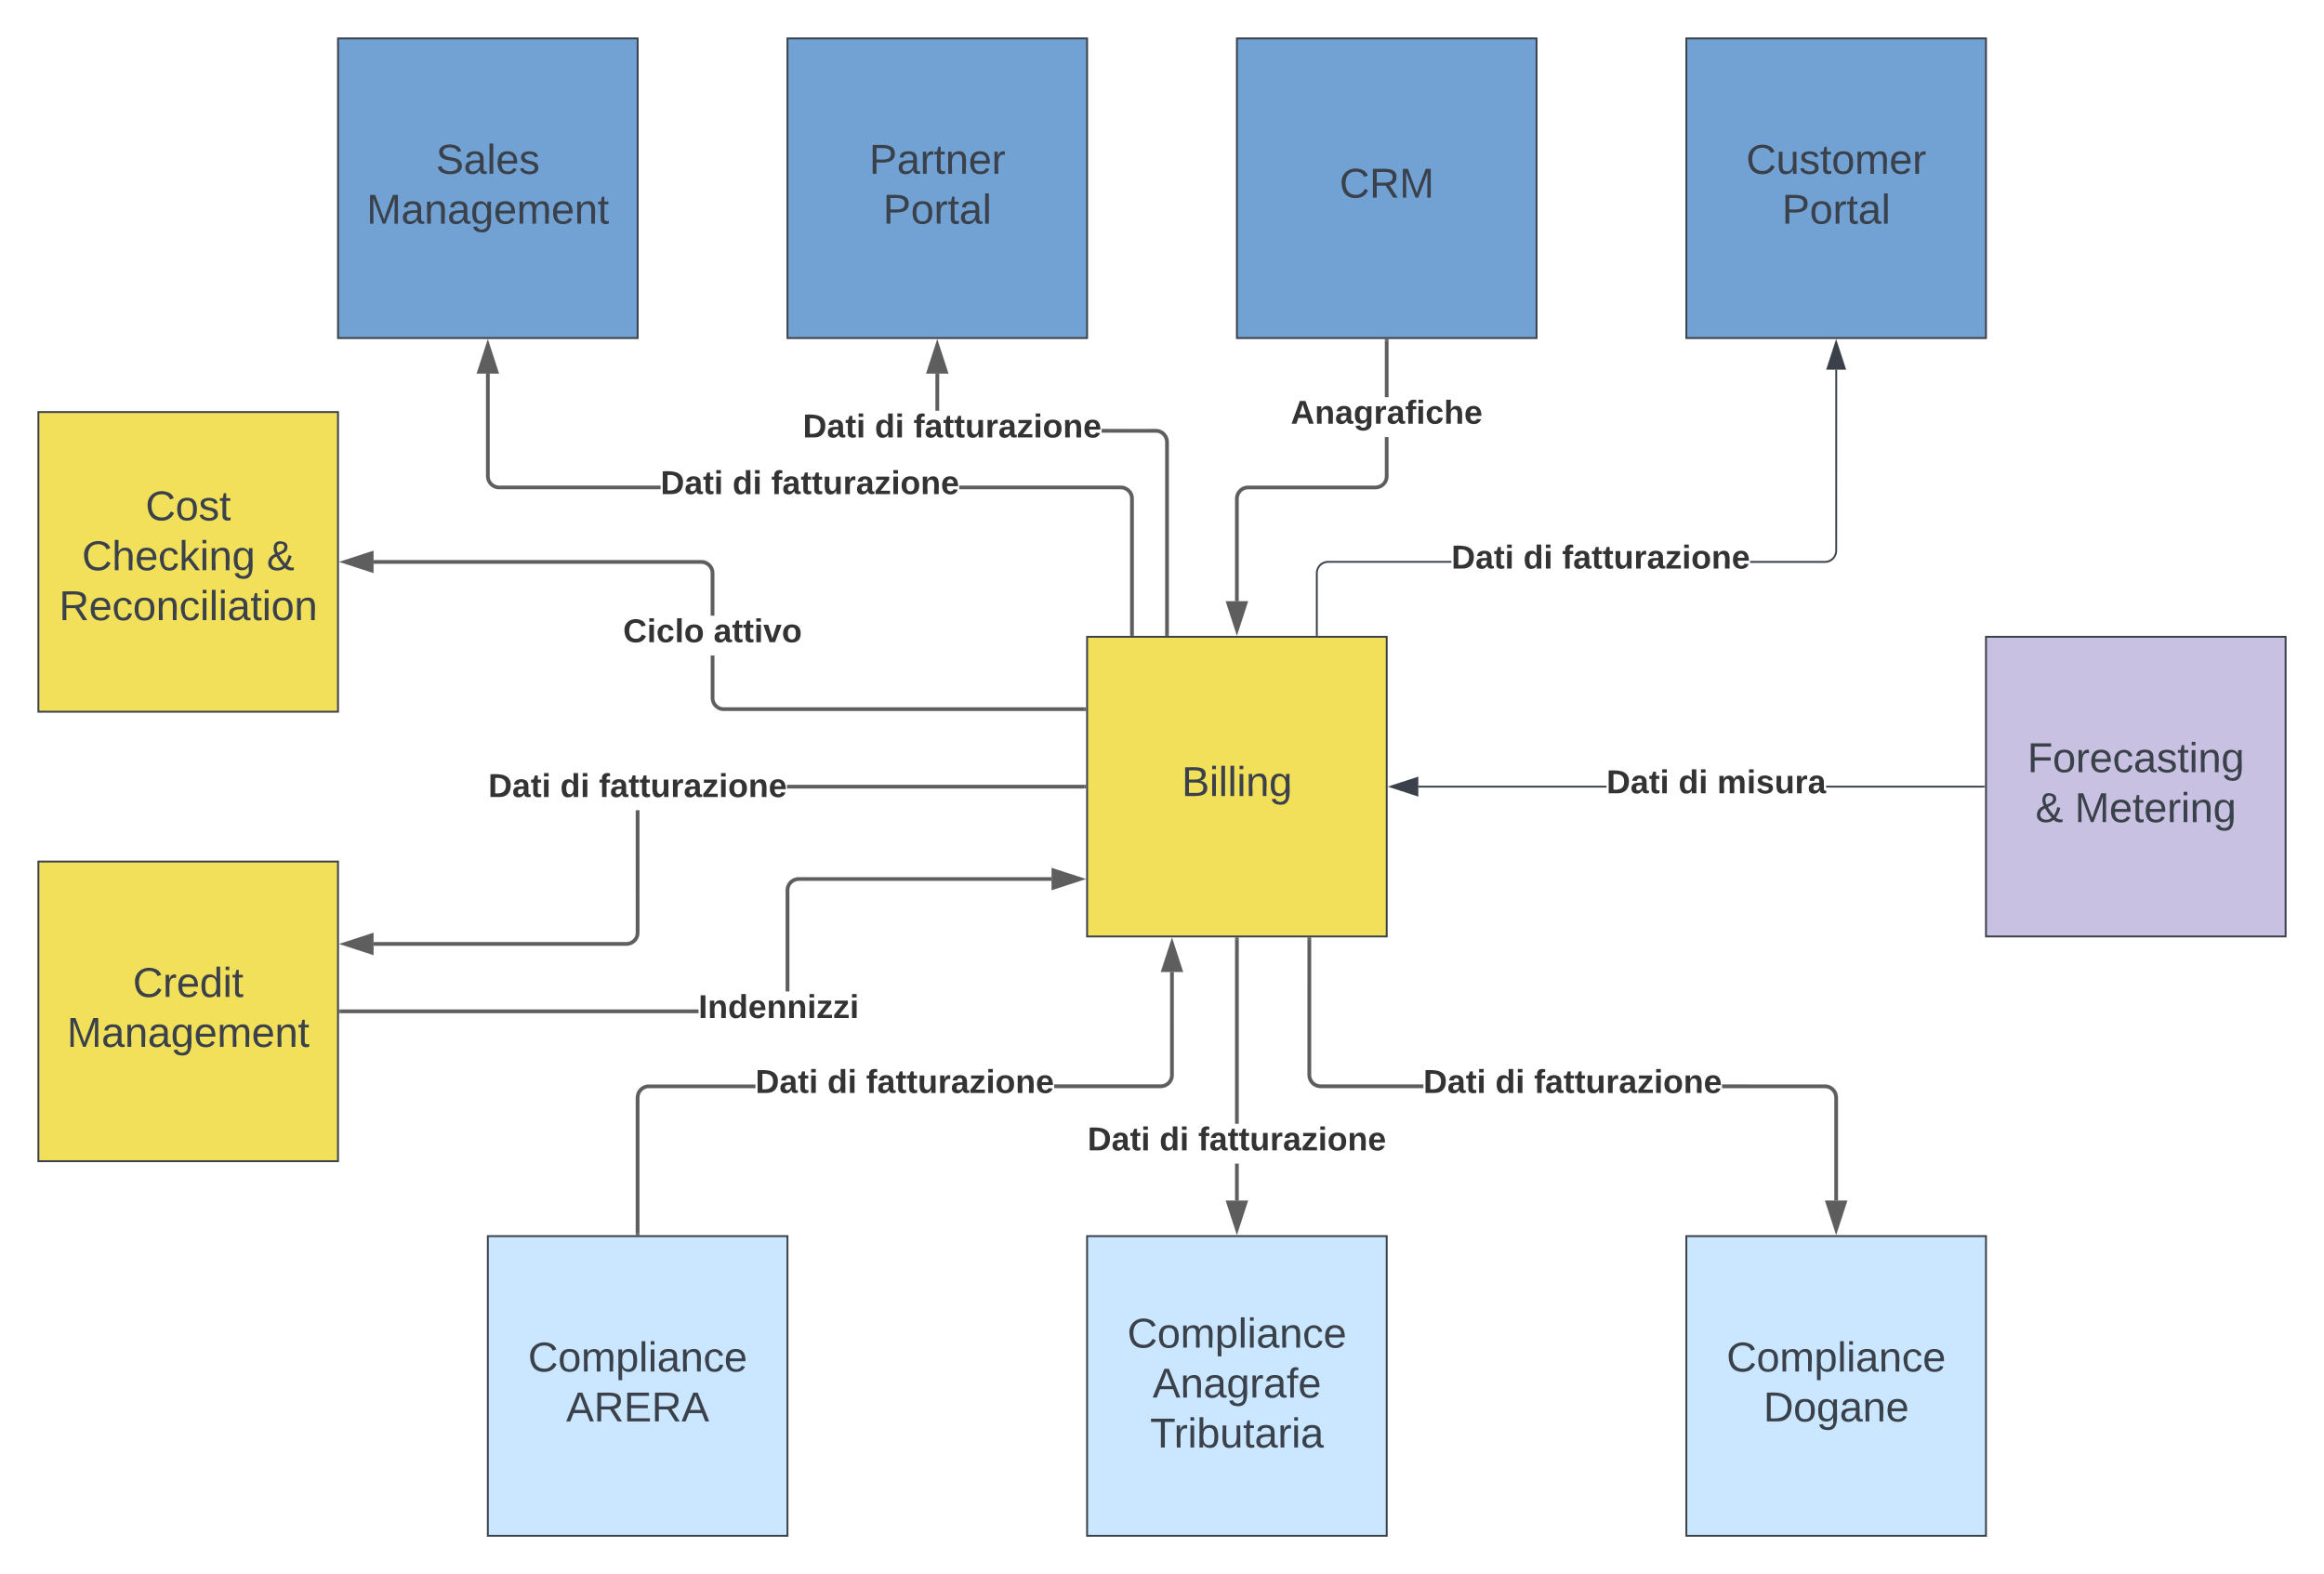
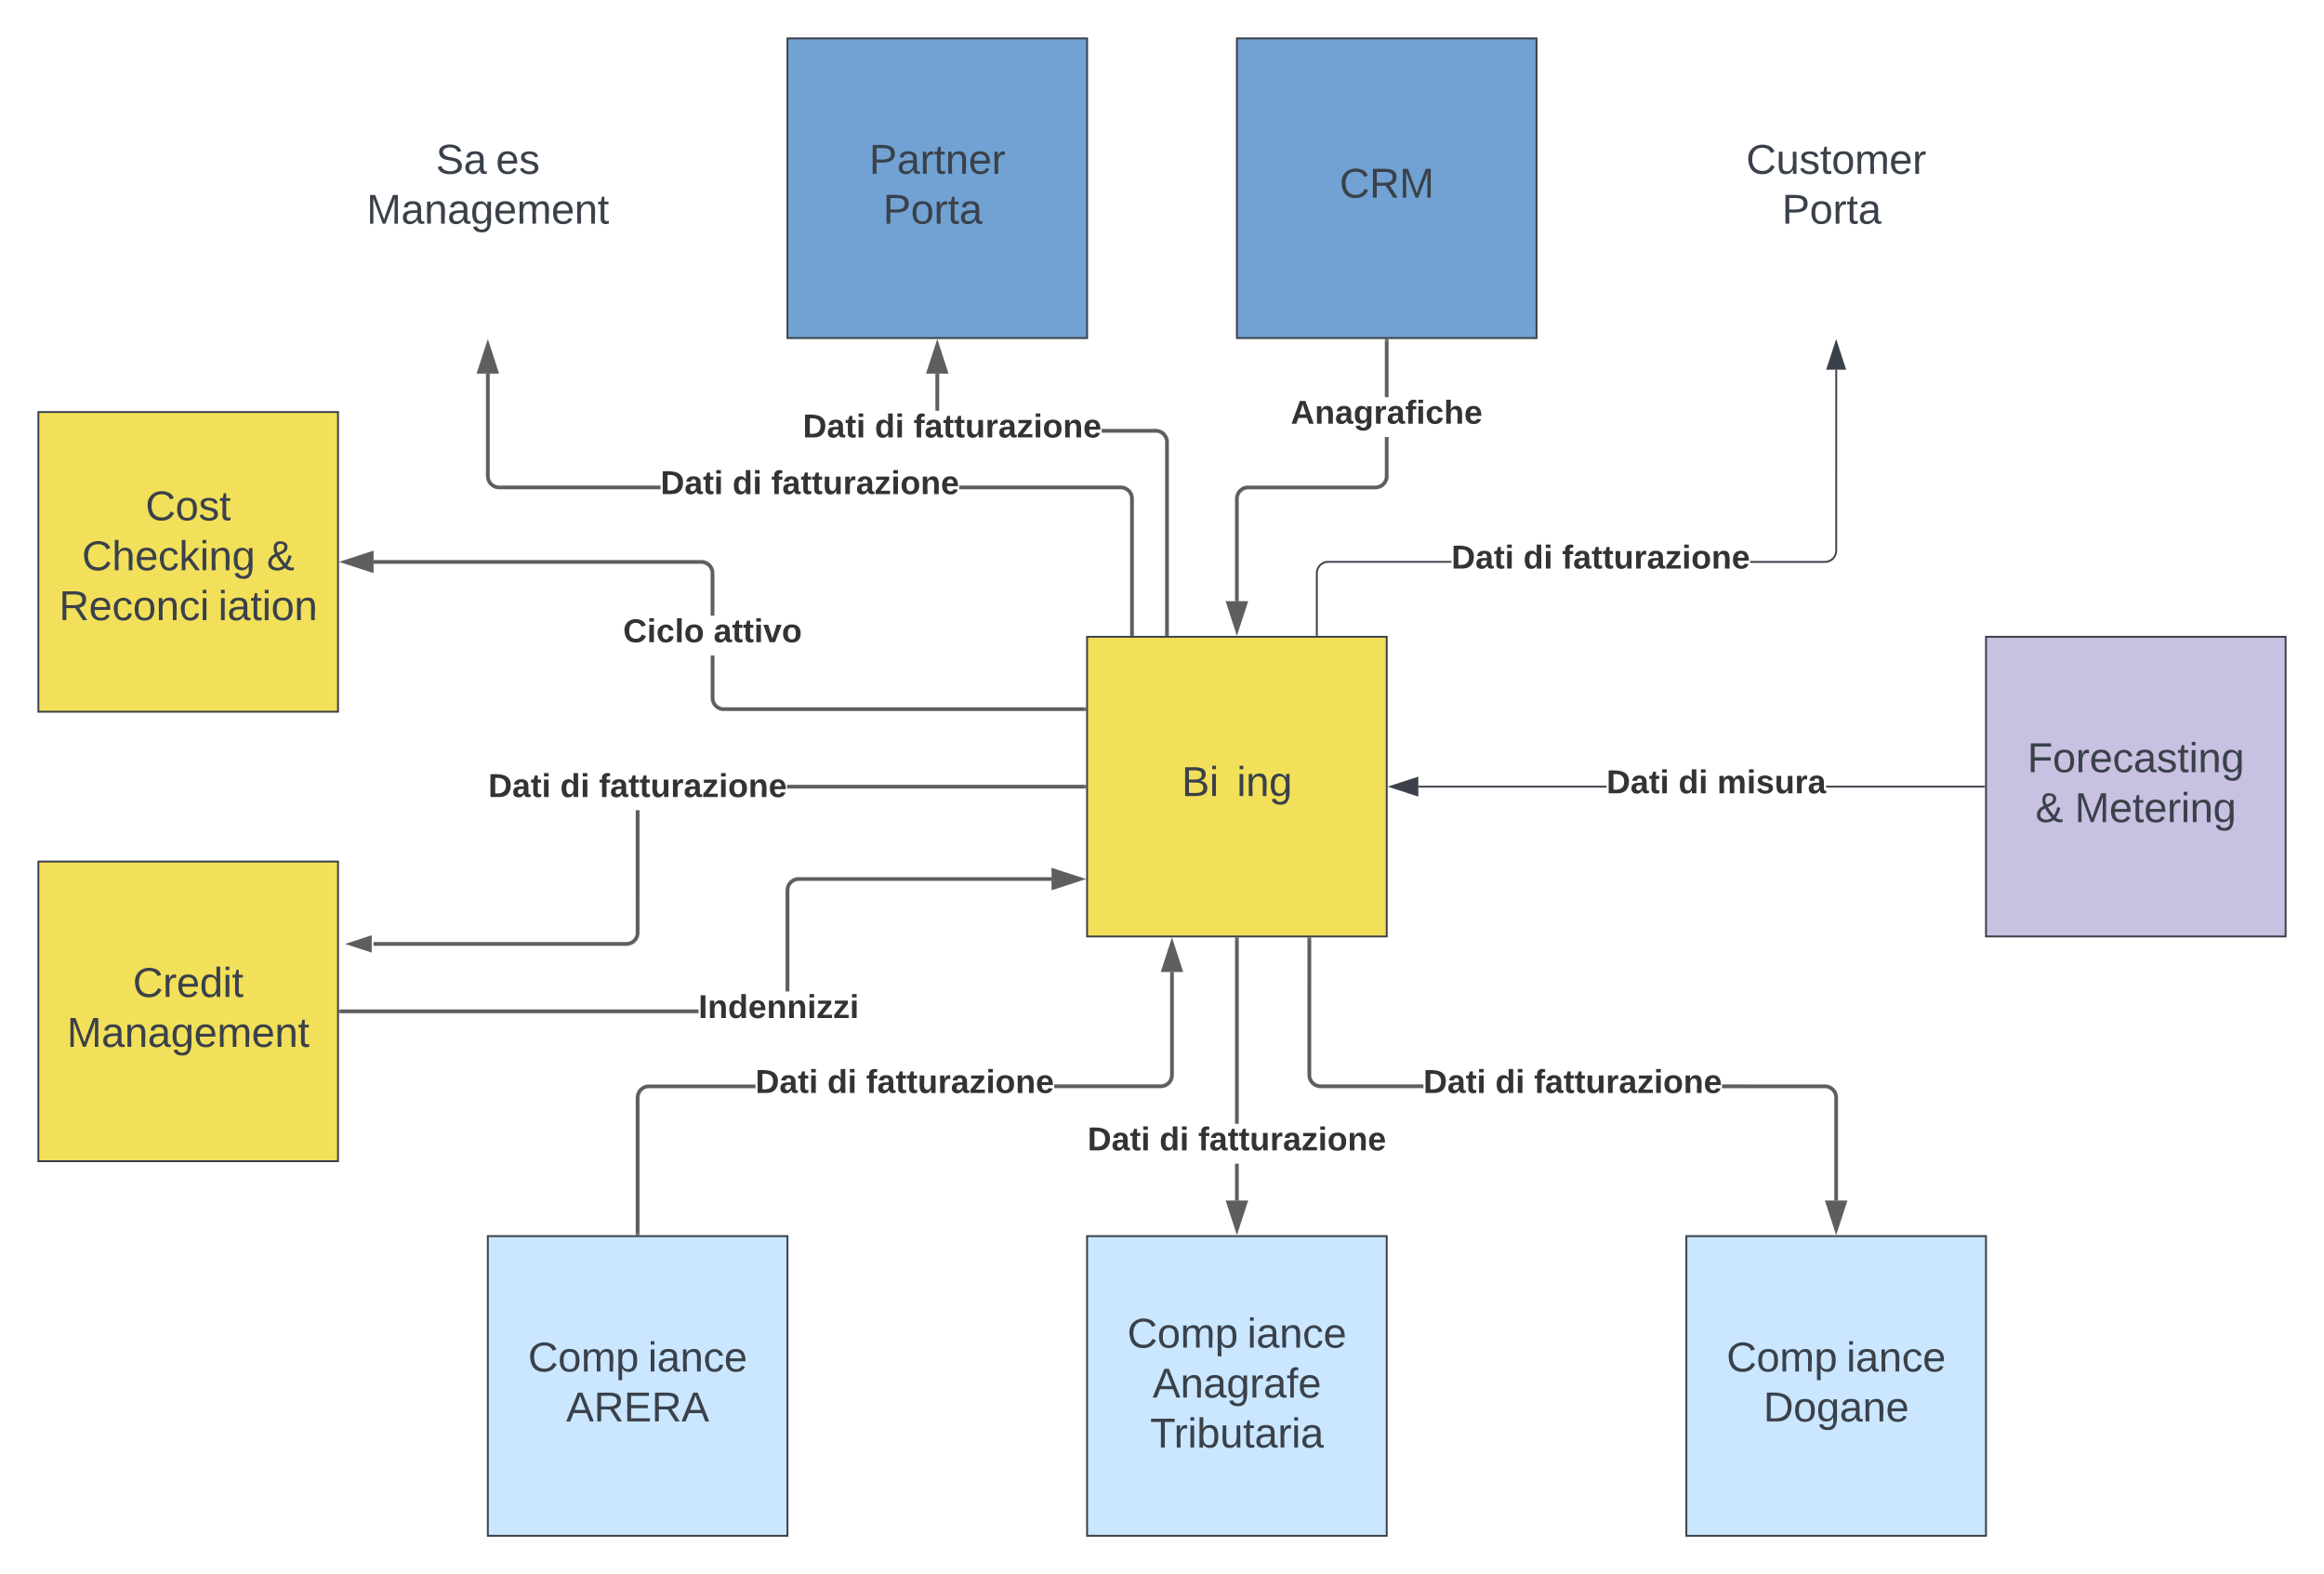
<svg xmlns="http://www.w3.org/2000/svg" xmlns:ns1="lucid" xmlns:xlink="http://www.w3.org/1999/xlink" width="1241" height="840.5">
  <g transform="translate(-379.5 180)" ns1:page-tab-id="0_0">
-     <path d="M1280-159.5h160V.5h-160z" stroke="#3a414a" fill="#71a2d3" />
    <use xlink:href="#a" transform="matrix(1,0,0,1,1292,-147.5) translate(19.944 60.278)" />
    <use xlink:href="#b" transform="matrix(1,0,0,1,1292,-147.5) translate(39.049 86.944)" />
    <path d="M960 160h160v160H960z" stroke="#3a414a" fill="#f2e05a" />
    <use xlink:href="#c" transform="matrix(1,0,0,1,972,172) translate(38.494 73.028)" />
    <path d="M1154.52 120.47h-65.84l-.88.07-.84.2-.8.34-.74.45-.66.56-.56.65-.46.74-.33.8-.2.84-.06.88V159h-.95v-33.02l.07-1 .24-.98.4-.94.53-.87.66-.78.76-.66.87-.53.93-.4 1-.23 1-.07h65.86zm205.95-6.45l-.07 1-.24.98-.4.94-.52.87-.66.78-.77.66-.86.53-.94.4-1 .23-.98.07h-39.94v-.94h39.9l.88-.07.85-.2.8-.34.75-.45.66-.56.57-.65.45-.74.33-.8.2-.84.08-.88v-96.6h.94z" stroke="#3a414a" stroke-width=".05" fill="#3a414a" />
    <path d="M1083.14 159.5h-.95v-.5h.94z" fill="#3a414a" />
    <path stroke="#3a414a" stroke-width=".05" fill="#3a414a" />
    <path d="M1364.63 16.88h-9.27L1360 2.62z" fill="#3a414a" />
    <path d="M1365.3 17.36h-10.6l5.3-16.28zm-9.28-.95h7.96L1360 4.17z" stroke="#3a414a" stroke-width=".05" fill="#3a414a" />
    <use xlink:href="#d" transform="matrix(1,0,0,1,1154.523,109.333) translate(0.005 14.222)" />
    <use xlink:href="#e" transform="matrix(1,0,0,1,1154.523,109.333) translate(38.425 14.222)" />
    <use xlink:href="#f" transform="matrix(1,0,0,1,1154.523,109.333) translate(59.116 14.222)" />
    <path d="M1440 160h160v160h-160z" stroke="#3a414a" fill="#c8c1e1" />
    <use xlink:href="#g" transform="matrix(1,0,0,1,1452,172) translate(10.068 60.278)" />
    <use xlink:href="#h" transform="matrix(1,0,0,1,1452,172) translate(14.389 86.944)" />
    <use xlink:href="#i" transform="matrix(1,0,0,1,1452,172) translate(35.377 86.944)" />
    <path d="M1237.34 240.47h-100.46v-.94h100.46zm201.66 0h-84.33v-.94H1439z" stroke="#3a414a" stroke-width=".05" fill="#3a414a" />
    <path d="M1439.5 240.47h-.5v-.94h.5z" fill="#3a414a" />
    <path stroke="#3a414a" stroke-width=".05" fill="#3a414a" />
    <path d="M1136.38 244.63l-14.26-4.63 14.26-4.63z" fill="#3a414a" />
    <path d="M1136.86 245.3l-16.28-5.3 16.28-5.3zm-13.2-5.3l12.25 3.98v-7.96z" stroke="#3a414a" stroke-width=".05" fill="#3a414a" />
    <use xlink:href="#d" transform="matrix(1,0,0,1,1237.341,229.333) translate(0.005 14.222)" />
    <use xlink:href="#e" transform="matrix(1,0,0,1,1237.341,229.333) translate(38.425 14.222)" />
    <use xlink:href="#j" transform="matrix(1,0,0,1,1237.341,229.333) translate(59.116 14.222)" />
    <path d="M960 480h160v160H960z" stroke="#3a414a" fill="#cae7ff" />
    <use xlink:href="#k" transform="matrix(1,0,0,1,972,492) translate(9.481 47.528)" />
    <use xlink:href="#l" transform="matrix(1,0,0,1,972,492) translate(22.969 74.194)" />
    <use xlink:href="#m" transform="matrix(1,0,0,1,972,492) translate(21.642 100.861)" />
    <path d="M1040-159.5h160V.5h-160z" stroke="#3a414a" fill="#71a2d3" />
    <use xlink:href="#n" transform="matrix(1,0,0,1,1052,-147.5) translate(42.784 73.028)" />
    <path d="M1120.97 74.3l-.08 1.04-.26 1.07-.42 1.02-.58.93-.7.83-.84.7-.93.6-1 .4-1.08.26-1.06.08h-68l-.83.07-.75.17-.73.3-.67.42-.6.5-.5.6-.42.67-.3.73-.2.76-.06.83V141h-1.94V86.2l.08-1.04.26-1.07.42-1.02.58-.93.7-.83.84-.7.93-.6 1-.4 1.08-.26 1.06-.08h68l.83-.07.75-.17.73-.3.67-.42.6-.5.5-.6.42-.67.3-.73.2-.76.06-.83V53.34h1.94zm0-42.3h-1.94V2h1.94z" stroke="#5e5e5e" stroke-width=".05" fill="#5e5e5e" />
    <path d="M1120.97 2.03h-1.94V1h1.94z" fill="#5e5e5e" />
    <path stroke="#5e5e5e" stroke-width=".05" fill="#5e5e5e" />
    <path d="M1040 156.26l-4.63-14.26h9.27z" fill="#5e5e5e" />
    <path d="M1040 159.42l-5.98-18.4h11.96zm-3.3-16.45l3.3 10.14 3.3-10.13z" stroke="#5e5e5e" stroke-width=".05" fill="#5e5e5e" />
    <use xlink:href="#o" transform="matrix(1,0,0,1,1068.765,32) translate(0 14.222)" />
    <path d="M800-159.5h160V.5H800z" stroke="#3a414a" fill="#71a2d3" />
    <use xlink:href="#p" transform="matrix(1,0,0,1,812,-147.5) translate(31.642 60.278)" />
    <use xlink:href="#b" transform="matrix(1,0,0,1,812,-147.5) translate(39.049 86.944)" />
    <path d="M996.7 49.02l1.06.1 1.06.24 1 .42.95.57.83.72.7.83.58.93.42 1 .26 1.08.08 1.06V158.5h-1.95V56.04l-.07-.83-.2-.75-.3-.73-.4-.67-.5-.6-.6-.5-.68-.43-.73-.3-.77-.18-.82-.06h-28.85v-1.95zm-115.73-9.7h-1.95V19.5H881z" stroke="#5e5e5e" stroke-width=".05" fill="#5e5e5e" />
    <path d="M884.63 18.5h-9.26L880 4.24z" fill="#5e5e5e" />
    <path d="M885.98 19.48h-11.96L880 1.08zm-9.27-1.95h6.6L880 7.4z" stroke="#5e5e5e" stroke-width=".05" fill="#5e5e5e" />
    <path d="M1003.64 159.5h-1.95v-1.03h1.94z" fill="#5e5e5e" />
    <path stroke="#5e5e5e" stroke-width=".05" fill="#5e5e5e" />
    <use xlink:href="#d" transform="matrix(1,0,0,1,808.222,39.333) translate(0 14.222)" />
    <use xlink:href="#e" transform="matrix(1,0,0,1,808.222,39.333) translate(38.42 14.222)" />
    <use xlink:href="#f" transform="matrix(1,0,0,1,808.222,39.333) translate(59.111 14.222)" />
    <path d="M1040.97 461h-1.94v-19.67h1.94zm0-41h-1.94v-98.5h1.94z" stroke="#5e5e5e" stroke-width=".05" fill="#5e5e5e" />
    <path d="M1040 476.26l-4.63-14.26h9.27z" fill="#5e5e5e" />
    <path d="M1040 479.42l-5.98-18.4h11.96zm-3.3-16.45l3.3 10.14 3.3-10.13z" stroke="#5e5e5e" stroke-width=".05" fill="#5e5e5e" />
    <path d="M1040.97 321.53h-1.94v-1.03h1.94z" fill="#5e5e5e" />
    <path stroke="#5e5e5e" stroke-width=".05" fill="#5e5e5e" />
    <use xlink:href="#d" transform="matrix(1,0,0,1,960.222,420) translate(0 14.222)" />
    <use xlink:href="#e" transform="matrix(1,0,0,1,960.222,420) translate(38.42 14.222)" />
    <use xlink:href="#f" transform="matrix(1,0,0,1,960.222,420) translate(59.111 14.222)" />
    <path d="M1280 480h160v160h-160z" stroke="#3a414a" fill="#cae7ff" />
    <use xlink:href="#k" transform="matrix(1,0,0,1,1292,492) translate(9.481 60.278)" />
    <use xlink:href="#q" transform="matrix(1,0,0,1,1292,492) translate(29.142 86.944)" />
    <path d="M640 480h160v160H640z" stroke="#3a414a" fill="#cae7ff" />
    <use xlink:href="#k" transform="matrix(1,0,0,1,652,492) translate(9.481 60.278)" />
    <use xlink:href="#r" transform="matrix(1,0,0,1,652,492) translate(29.79 86.944)" />
    <path d="M400 40h160v160H400z" stroke="#3a414a" fill="#f2e05a" />
    <use xlink:href="#s" transform="matrix(1,0,0,1,412,52) translate(45.191 45.778)" />
    <use xlink:href="#t" transform="matrix(1,0,0,1,412,52) translate(11.272 72.444)" />
    <use xlink:href="#u" transform="matrix(1,0,0,1,412,52) translate(109.914 72.444)" />
    <use xlink:href="#v" transform="matrix(1,0,0,1,412,52) translate(-0.981 99.111)" />
    <path d="M400 280h160v160H400z" stroke="#3a414a" fill="#f2e05a" />
    <use xlink:href="#w" transform="matrix(1,0,0,1,412,292) translate(38.463 60.278)" />
    <use xlink:href="#x" transform="matrix(1,0,0,1,412,292) translate(3.247 86.944)" />
    <path d="M760.98 192.63l.06.82.18.77.3.73.42.67.5.6.6.5.68.42.73.3.76.2.84.05H958.5v1.94H765.96l-1.05-.08-1.06-.26-1-.42-.94-.57-.83-.7-.72-.83-.57-.94-.42-1-.25-1.07-.08-1.05V170H761zm-5.9-73.52l1.08.26 1 .42.94.58.83.7.72.84.57.93.42 1 .25 1.08.08 1.06v22.7H759v-22.62l-.06-.83-.18-.75-.3-.73-.42-.67-.5-.6-.6-.5-.68-.42-.73-.3-.76-.2-.84-.06H579v-1.94h175.04z" stroke="#5e5e5e" stroke-width=".05" fill="#5e5e5e" />
    <path d="M578 124.64L563.74 120l14.26-4.64z" fill="#5e5e5e" />
    <path d="M578.98 125.98l-18.4-5.98 18.4-5.98zm-12.1-5.98l10.15 3.3v-6.6z" stroke="#5e5e5e" stroke-width=".05" fill="#5e5e5e" />
-     <path d="M959.5 199.64h-1.03v-1.95h1.03z" fill="#5e5e5e" />
+     <path d="M959.5 199.64h-1.03v-1.95h1.03" fill="#5e5e5e" />
    <path stroke="#5e5e5e" stroke-width=".05" fill="#5e5e5e" />
    <use xlink:href="#y" transform="matrix(1,0,0,1,712.222,148.667) translate(0 14.222)" />
    <use xlink:href="#z" transform="matrix(1,0,0,1,712.222,148.667) translate(48.296 14.222)" />
    <path d="M752.47 360.98H561.5v-1.96h190.97zM941 290.3H806.04l-.83.07-.75.2-.73.3-.67.4-.6.5-.5.6-.43.68-.3.73-.18.77-.06.82v53.96H799V295.3l.1-1.06.24-1.06.42-1 .58-.95.7-.83.84-.7.93-.58 1-.42 1.08-.26 1.06-.08H941z" stroke="#5e5e5e" stroke-width=".05" fill="#5e5e5e" />
    <path d="M561.53 360.98h-1.03v-1.96h1.03z" fill="#5e5e5e" />
    <path stroke="#5e5e5e" stroke-width=".05" fill="#5e5e5e" />
    <path d="M956.26 289.33L942 293.97v-9.27z" fill="#5e5e5e" />
    <path d="M959.42 289.33l-18.4 5.98v-11.94zm-16.45 3.3l10.14-3.3-10.13-3.3z" stroke="#5e5e5e" stroke-width=".05" fill="#5e5e5e" />
    <use xlink:href="#A" transform="matrix(1,0,0,1,752.469,349.333) translate(0 14.222)" />
    <path d="M782.9 400.98h-56.86l-.83.06-.75.18-.73.3-.67.42-.6.5-.5.6-.43.68-.3.73-.18.76-.06.84v72.46H719v-72.54l.1-1.05.24-1.06.42-1 .58-.94.7-.83.84-.7.93-.6 1-.4 1.08-.26 1.06-.08h56.93zm223.4-6.94l-.07 1.05-.26 1.06-.42 1-.57.94-.7.83-.85.7-.93.6-1 .4-1.08.26-1.05.08h-56.93v-1.96h56.85l.82-.06.76-.18.73-.3.68-.42.6-.5.52-.6.4-.68.3-.73.2-.76.06-.84V339h1.95z" stroke="#5e5e5e" stroke-width=".05" fill="#5e5e5e" />
    <path d="M720.98 479.5H719v-1.03H721z" fill="#5e5e5e" />
    <path stroke="#5e5e5e" stroke-width=".05" fill="#5e5e5e" />
    <path d="M1009.97 338h-9.27l4.63-14.26z" fill="#5e5e5e" />
    <path d="M1011.3 338.98h-11.94l5.97-18.4zm-9.26-1.95h6.6l-3.3-10.14z" stroke="#5e5e5e" stroke-width=".05" fill="#5e5e5e" />
    <use xlink:href="#d" transform="matrix(1,0,0,1,782.889,389.333) translate(0 14.222)" />
    <use xlink:href="#e" transform="matrix(1,0,0,1,782.889,389.333) translate(38.42 14.222)" />
    <use xlink:href="#f" transform="matrix(1,0,0,1,782.889,389.333) translate(59.111 14.222)" />
    <path d="M1354.04 399.02l1.05.1 1.06.24 1 .42.94.58.83.7.7.84.6.93.4 1 .26 1.08.07 1.06V461h-1.94v-54.96l-.07-.83-.18-.75-.3-.73-.42-.67-.5-.6-.6-.5-.68-.43-.73-.3-.76-.18-.84-.06h-54.85v-1.96zm-274.33-4.23l.2.75.3.73.4.67.52.6.6.5.67.43.7.3.78.18.82.06h54.86v1.96h-54.93l-1.06-.1-1.06-.24-1-.42-.93-.58-.84-.7-.7-.84-.58-.93-.42-1-.25-1.08-.1-1.06V321.5h1.96v72.46z" stroke="#5e5e5e" stroke-width=".05" fill="#5e5e5e" />
    <path d="M1360 476.26l-4.63-14.26h9.27z" fill="#5e5e5e" />
    <path d="M1360 479.42l-5.98-18.4h11.96zm-3.3-16.45l3.3 10.14 3.3-10.13z" stroke="#5e5e5e" stroke-width=".05" fill="#5e5e5e" />
    <path d="M1079.64 321.53h-1.95v-1.03h1.94z" fill="#5e5e5e" />
    <path stroke="#5e5e5e" stroke-width=".05" fill="#5e5e5e" />
    <g>
      <use xlink:href="#d" transform="matrix(1,0,0,1,1139.556,389.333) translate(0 14.222)" />
      <use xlink:href="#e" transform="matrix(1,0,0,1,1139.556,389.333) translate(38.42 14.222)" />
      <use xlink:href="#f" transform="matrix(1,0,0,1,1139.556,389.333) translate(59.111 14.222)" />
    </g>
    <path d="M720.98 318.04l-.1 1.05-.24 1.06-.42 1-.58.94-.7.83-.84.7-.93.6-1 .4-1.08.26-1.06.08H579v-1.96h134.96l.83-.06.75-.18.73-.3.67-.42.6-.5.5-.6.43-.68.3-.73.18-.76.06-.84v-65.3H721zm237.52-77.07H799.78v-1.94H958.5z" stroke="#5e5e5e" stroke-width=".05" fill="#5e5e5e" />
    <path d="M578 328.63L563.74 324l14.26-4.63z" fill="#5e5e5e" />
-     <path d="M578.98 329.98l-18.4-5.98 18.4-5.98zm-12.1-5.98l10.15 3.3v-6.6z" stroke="#5e5e5e" stroke-width=".05" fill="#5e5e5e" />
    <path d="M959.5 240.97h-1.03v-1.94h1.03z" fill="#5e5e5e" />
    <path stroke="#5e5e5e" stroke-width=".05" fill="#5e5e5e" />
    <g>
      <use xlink:href="#d" transform="matrix(1,0,0,1,640.222,231.333) translate(0 14.222)" />
      <use xlink:href="#e" transform="matrix(1,0,0,1,640.222,231.333) translate(38.42 14.222)" />
      <use xlink:href="#f" transform="matrix(1,0,0,1,640.222,231.333) translate(59.111 14.222)" />
    </g>
-     <path d="M560-159.5h160V.5H560z" stroke="#3a414a" fill="#71a2d3" />
    <g>
      <use xlink:href="#B" transform="matrix(1,0,0,1,572,-147.5) translate(40.253 60.278)" />
      <use xlink:href="#x" transform="matrix(1,0,0,1,572,-147.5) translate(3.247 86.944)" />
    </g>
    <path d="M978.04 79.28l1.05.08 1.06.25 1 .43.94.58.83.72.72.83.57.93.42 1 .25 1.08.08 1.05v72.3H983V86.3l-.06-.84-.18-.76-.3-.73-.42-.67-.5-.6-.6-.5-.68-.42-.73-.3-.76-.2-.84-.06h-86.18v-1.94zm-337-4.24l.18.76.3.73.42.67.5.6.6.5.68.42.73.3.76.2.84.06h86.18v1.94h-86.26l-1.05-.08-1.06-.25-1-.43-.94-.58-.83-.72-.72-.83-.57-.93-.42-1-.25-1.08-.08-1.05V19.5H641v54.7z" stroke="#5e5e5e" stroke-width=".05" fill="#5e5e5e" />
    <path d="M644.63 18.5h-9.26L640 4.24z" fill="#5e5e5e" />
    <path d="M645.98 19.48h-11.96L640 1.08zm-9.27-1.95h6.6L640 7.4z" stroke="#5e5e5e" stroke-width=".05" fill="#5e5e5e" />
    <path d="M984.98 159.5H983v-1.03H985z" fill="#5e5e5e" />
    <path stroke="#5e5e5e" stroke-width=".05" fill="#5e5e5e" />
    <g>
      <use xlink:href="#d" transform="matrix(1,0,0,1,732.222,69.583) translate(0 14.222)" />
      <use xlink:href="#e" transform="matrix(1,0,0,1,732.222,69.583) translate(38.42 14.222)" />
      <use xlink:href="#f" transform="matrix(1,0,0,1,732.222,69.583) translate(59.111 14.222)" />
    </g>
    <defs>
      <path fill="#3a414a" d="M212-179c-10-28-35-45-73-45-59 0-87 40-87 99 0 60 29 101 89 101 43 0 62-24 78-52l27 14C228-24 195 4 139 4 59 4 22-46 18-125c-6-104 99-153 187-111 19 9 31 26 39 46" id="C" />
      <path fill="#3a414a" d="M84 4C-5 8 30-112 23-190h32v120c0 31 7 50 39 49 72-2 45-101 50-169h31l1 190h-30c-1-10 1-25-2-33-11 22-28 36-60 37" id="D" />
      <path fill="#3a414a" d="M135-143c-3-34-86-38-87 0 15 53 115 12 119 90S17 21 10-45l28-5c4 36 97 45 98 0-10-56-113-15-118-90-4-57 82-63 122-42 12 7 21 19 24 35" id="E" />
      <path fill="#3a414a" d="M59-47c-2 24 18 29 38 22v24C64 9 27 4 27-40v-127H5v-23h24l9-43h21v43h35v23H59v120" id="F" />
      <path fill="#3a414a" d="M100-194c62-1 85 37 85 99 1 63-27 99-86 99S16-35 15-95c0-66 28-99 85-99zM99-20c44 1 53-31 53-75 0-43-8-75-51-75s-53 32-53 75 10 74 51 75" id="G" />
      <path fill="#3a414a" d="M210-169c-67 3-38 105-44 169h-31v-121c0-29-5-50-35-48C34-165 62-65 56 0H25l-1-190h30c1 10-1 24 2 32 10-44 99-50 107 0 11-21 27-35 58-36 85-2 47 119 55 194h-31v-121c0-29-5-49-35-48" id="H" />
      <path fill="#3a414a" d="M100-194c63 0 86 42 84 106H49c0 40 14 67 53 68 26 1 43-12 49-29l28 8c-11 28-37 45-77 45C44 4 14-33 15-96c1-61 26-98 85-98zm52 81c6-60-76-77-97-28-3 7-6 17-6 28h103" id="I" />
      <path fill="#3a414a" d="M114-163C36-179 61-72 57 0H25l-1-190h30c1 12-1 29 2 39 6-27 23-49 58-41v29" id="J" />
      <g id="a">
        <use transform="matrix(0.062,0,0,0.062,0,0)" xlink:href="#C" />
        <use transform="matrix(0.062,0,0,0.062,15.988,0)" xlink:href="#D" />
        <use transform="matrix(0.062,0,0,0.062,28.333,0)" xlink:href="#E" />
        <use transform="matrix(0.062,0,0,0.062,39.444,0)" xlink:href="#F" />
        <use transform="matrix(0.062,0,0,0.062,45.617,0)" xlink:href="#G" />
        <use transform="matrix(0.062,0,0,0.062,57.963,0)" xlink:href="#H" />
        <use transform="matrix(0.062,0,0,0.062,76.42,0)" xlink:href="#I" />
        <use transform="matrix(0.062,0,0,0.062,88.765,0)" xlink:href="#J" />
      </g>
      <path fill="#3a414a" d="M30-248c87 1 191-15 191 75 0 78-77 80-158 76V0H30v-248zm33 125c57 0 124 11 124-50 0-59-68-47-124-48v98" id="K" />
      <path fill="#3a414a" d="M141-36C126-15 110 5 73 4 37 3 15-17 15-53c-1-64 63-63 125-63 3-35-9-54-41-54-24 1-41 7-42 31l-33-3c5-37 33-52 76-52 45 0 72 20 72 64v82c-1 20 7 32 28 27v20c-31 9-61-2-59-35zM48-53c0 20 12 33 32 33 41-3 63-29 60-74-43 2-92-5-92 41" id="L" />
-       <path fill="#3a414a" d="M24 0v-261h32V0H24" id="M" />
      <g id="b">
        <use transform="matrix(0.062,0,0,0.062,0,0)" xlink:href="#K" />
        <use transform="matrix(0.062,0,0,0.062,14.815,0)" xlink:href="#G" />
        <use transform="matrix(0.062,0,0,0.062,27.16,0)" xlink:href="#J" />
        <use transform="matrix(0.062,0,0,0.062,34.506,0)" xlink:href="#F" />
        <use transform="matrix(0.062,0,0,0.062,40.679,0)" xlink:href="#L" />
        <use transform="matrix(0.062,0,0,0.062,53.025,0)" xlink:href="#M" />
      </g>
      <path fill="#3a414a" d="M160-131c35 5 61 23 61 61C221 17 115-2 30 0v-248c76 3 177-17 177 60 0 33-19 50-47 57zm-97-11c50-1 110 9 110-42 0-47-63-36-110-37v79zm0 115c55-2 124 14 124-45 0-56-70-42-124-44v89" id="N" />
      <path fill="#3a414a" d="M24-231v-30h32v30H24zM24 0v-190h32V0H24" id="O" />
      <path fill="#3a414a" d="M117-194c89-4 53 116 60 194h-32v-121c0-31-8-49-39-48C34-167 62-67 57 0H25l-1-190h30c1 10-1 24 2 32 11-22 29-35 61-36" id="P" />
      <path fill="#3a414a" d="M177-190C167-65 218 103 67 71c-23-6-38-20-44-43l32-5c15 47 100 32 89-28v-30C133-14 115 1 83 1 29 1 15-40 15-95c0-56 16-97 71-98 29-1 48 16 59 35 1-10 0-23 2-32h30zM94-22c36 0 50-32 50-73 0-42-14-75-50-75-39 0-46 34-46 75s6 73 46 73" id="Q" />
      <g id="c">
        <use transform="matrix(0.062,0,0,0.062,0,0)" xlink:href="#N" />
        <use transform="matrix(0.062,0,0,0.062,14.815,0)" xlink:href="#O" />
        <use transform="matrix(0.062,0,0,0.062,19.691,0)" xlink:href="#M" />
        <use transform="matrix(0.062,0,0,0.062,24.568,0)" xlink:href="#M" />
        <use transform="matrix(0.062,0,0,0.062,29.444,0)" xlink:href="#O" />
        <use transform="matrix(0.062,0,0,0.062,34.321,0)" xlink:href="#P" />
        <use transform="matrix(0.062,0,0,0.062,46.667,0)" xlink:href="#Q" />
      </g>
      <path fill="#333" d="M24-248c120-7 223 5 221 122C244-46 201 0 124 0H24v-248zM76-40c74 7 117-18 117-86 0-67-45-88-117-82v168" id="R" />
      <path fill="#333" d="M133-34C117-15 103 5 69 4 32 3 11-16 11-54c-1-60 55-63 116-61 1-26-3-47-28-47-18 1-26 9-28 27l-52-2c7-38 36-58 82-57s74 22 75 68l1 82c-1 14 12 18 25 15v27c-30 8-71 5-69-32zm-48 3c29 0 43-24 42-57-32 0-66-3-65 30 0 17 8 27 23 27" id="S" />
      <path fill="#333" d="M115-3C79 11 28 4 28-45v-112H4v-33h27l15-45h31v45h36v33H77v99c-1 23 16 31 38 25v30" id="T" />
      <path fill="#333" d="M25-224v-37h50v37H25zM25 0v-190h50V0H25" id="U" />
      <g id="d">
        <use transform="matrix(0.049,0,0,0.049,0,0)" xlink:href="#R" />
        <use transform="matrix(0.049,0,0,0.049,12.79,0)" xlink:href="#S" />
        <use transform="matrix(0.049,0,0,0.049,22.667,0)" xlink:href="#T" />
        <use transform="matrix(0.049,0,0,0.049,28.543,0)" xlink:href="#U" />
      </g>
      <path fill="#333" d="M88-194c31-1 46 15 58 34l-1-101h50l1 261h-48c-2-10 0-23-3-31C134-8 116 4 84 4 32 4 16-41 15-95c0-56 19-97 73-99zm17 164c33 0 40-30 41-66 1-37-9-64-41-64s-38 30-39 65c0 43 13 65 39 65" id="V" />
      <g id="e">
        <use transform="matrix(0.049,0,0,0.049,0,0)" xlink:href="#V" />
        <use transform="matrix(0.049,0,0,0.049,10.815,0)" xlink:href="#U" />
      </g>
      <path fill="#333" d="M121-226c-27-7-43 5-38 36h38v33H83V0H34v-157H6v-33h28c-9-59 32-81 87-68v32" id="W" />
      <path fill="#333" d="M85 4C-2 5 27-109 22-190h50c7 57-23 150 33 157 60-5 35-97 40-157h50l1 190h-47c-2-12 1-28-3-38-12 25-28 42-61 42" id="X" />
      <path fill="#333" d="M135-150c-39-12-60 13-60 57V0H25l-1-190h47c2 13-1 29 3 40 6-28 27-53 61-41v41" id="Y" />
      <path fill="#333" d="M12 0v-35l95-120H19v-35h142v35L67-36h103V0H12" id="Z" />
      <path fill="#333" d="M110-194c64 0 96 36 96 99 0 64-35 99-97 99-61 0-95-36-95-99 0-62 34-99 96-99zm-1 164c35 0 45-28 45-65 0-40-10-65-43-65-34 0-45 26-45 65 0 36 10 65 43 65" id="aa" />
      <path fill="#333" d="M135-194c87-1 58 113 63 194h-50c-7-57 23-157-34-157-59 0-34 97-39 157H25l-1-190h47c2 12-1 28 3 38 12-26 28-41 61-42" id="ab" />
      <path fill="#333" d="M185-48c-13 30-37 53-82 52C43 2 14-33 14-96s30-98 90-98c62 0 83 45 84 108H66c0 31 8 55 39 56 18 0 30-7 34-22zm-45-69c5-46-57-63-70-21-2 6-4 13-4 21h74" id="ac" />
      <g id="f">
        <use transform="matrix(0.049,0,0,0.049,0,0)" xlink:href="#W" />
        <use transform="matrix(0.049,0,0,0.049,5.877,0)" xlink:href="#S" />
        <use transform="matrix(0.049,0,0,0.049,15.753,0)" xlink:href="#T" />
        <use transform="matrix(0.049,0,0,0.049,21.63,0)" xlink:href="#T" />
        <use transform="matrix(0.049,0,0,0.049,27.506,0)" xlink:href="#X" />
        <use transform="matrix(0.049,0,0,0.049,38.321,0)" xlink:href="#Y" />
        <use transform="matrix(0.049,0,0,0.049,45.235,0)" xlink:href="#S" />
        <use transform="matrix(0.049,0,0,0.049,55.111,0)" xlink:href="#Z" />
        <use transform="matrix(0.049,0,0,0.049,64,0)" xlink:href="#U" />
        <use transform="matrix(0.049,0,0,0.049,68.938,0)" xlink:href="#aa" />
        <use transform="matrix(0.049,0,0,0.049,79.753,0)" xlink:href="#ab" />
        <use transform="matrix(0.049,0,0,0.049,90.568,0)" xlink:href="#ac" />
      </g>
      <path fill="#3a414a" d="M63-220v92h138v28H63V0H30v-248h175v28H63" id="ad" />
      <path fill="#3a414a" d="M96-169c-40 0-48 33-48 73s9 75 48 75c24 0 41-14 43-38l32 2c-6 37-31 61-74 61-59 0-76-41-82-99-10-93 101-131 147-64 4 7 5 14 7 22l-32 3c-4-21-16-35-41-35" id="ae" />
      <g id="g">
        <use transform="matrix(0.062,0,0,0.062,0,0)" xlink:href="#ad" />
        <use transform="matrix(0.062,0,0,0.062,13.519,0)" xlink:href="#G" />
        <use transform="matrix(0.062,0,0,0.062,25.864,0)" xlink:href="#J" />
        <use transform="matrix(0.062,0,0,0.062,33.21,0)" xlink:href="#I" />
        <use transform="matrix(0.062,0,0,0.062,45.556,0)" xlink:href="#ae" />
        <use transform="matrix(0.062,0,0,0.062,56.667,0)" xlink:href="#L" />
        <use transform="matrix(0.062,0,0,0.062,69.012,0)" xlink:href="#E" />
        <use transform="matrix(0.062,0,0,0.062,80.123,0)" xlink:href="#F" />
        <use transform="matrix(0.062,0,0,0.062,86.296,0)" xlink:href="#O" />
        <use transform="matrix(0.062,0,0,0.062,91.173,0)" xlink:href="#P" />
        <use transform="matrix(0.062,0,0,0.062,103.519,0)" xlink:href="#Q" />
      </g>
      <path fill="#3a414a" d="M234-2c-28 10-62 0-77-18C117 19 8 12 13-65c3-43 29-61 60-76-25-40-17-114 47-108 35 3 59 15 59 50 0 44-40 53-71 69 14 26 32 50 51 72 14-21 24-43 30-72l26 8c-9 33-21 57-38 82 13 13 33 22 57 15v23zM97-151c25-10 52-18 56-48-1-18-13-29-33-29-42 0-39 50-23 77zM42-66c-3 51 71 58 98 28-20-24-41-51-56-80-23 10-40 24-42 52" id="af" />
      <use transform="matrix(0.062,0,0,0.062,0,0)" xlink:href="#af" id="h" />
      <path fill="#3a414a" d="M240 0l2-218c-23 76-54 145-80 218h-23L58-218 59 0H30v-248h44l77 211c21-75 51-140 76-211h43V0h-30" id="ag" />
      <g id="i">
        <use transform="matrix(0.062,0,0,0.062,0,0)" xlink:href="#ag" />
        <use transform="matrix(0.062,0,0,0.062,18.457,0)" xlink:href="#I" />
        <use transform="matrix(0.062,0,0,0.062,30.802,0)" xlink:href="#F" />
        <use transform="matrix(0.062,0,0,0.062,36.975,0)" xlink:href="#I" />
        <use transform="matrix(0.062,0,0,0.062,49.321,0)" xlink:href="#J" />
        <use transform="matrix(0.062,0,0,0.062,56.667,0)" xlink:href="#O" />
        <use transform="matrix(0.062,0,0,0.062,61.543,0)" xlink:href="#P" />
        <use transform="matrix(0.062,0,0,0.062,73.889,0)" xlink:href="#Q" />
      </g>
      <path fill="#333" d="M220-157c-53 9-28 100-34 157h-49v-107c1-27-5-49-29-50C55-147 81-57 75 0H25l-1-190h47c2 12-1 28 3 38 10-53 101-56 108 0 13-22 24-43 59-42 82 1 51 116 57 194h-49v-107c-1-25-5-48-29-50" id="ah" />
      <path fill="#333" d="M137-138c1-29-70-34-71-4 15 46 118 7 119 86 1 83-164 76-172 9l43-7c4 19 20 25 44 25 33 8 57-30 24-41C81-84 22-81 20-136c-2-80 154-74 161-7" id="ai" />
      <g id="j">
        <use transform="matrix(0.049,0,0,0.049,0,0)" xlink:href="#ah" />
        <use transform="matrix(0.049,0,0,0.049,15.802,0)" xlink:href="#U" />
        <use transform="matrix(0.049,0,0,0.049,20.741,0)" xlink:href="#ai" />
        <use transform="matrix(0.049,0,0,0.049,30.617,0)" xlink:href="#X" />
        <use transform="matrix(0.049,0,0,0.049,41.432,0)" xlink:href="#Y" />
        <use transform="matrix(0.049,0,0,0.049,48.346,0)" xlink:href="#S" />
      </g>
      <path fill="#3a414a" d="M115-194c55 1 70 41 70 98S169 2 115 4C84 4 66-9 55-30l1 105H24l-1-265h31l2 30c10-21 28-34 59-34zm-8 174c40 0 45-34 45-75s-6-73-45-74c-42 0-51 32-51 76 0 43 10 73 51 73" id="aj" />
      <g id="k">
        <use transform="matrix(0.062,0,0,0.062,0,0)" xlink:href="#C" />
        <use transform="matrix(0.062,0,0,0.062,15.988,0)" xlink:href="#G" />
        <use transform="matrix(0.062,0,0,0.062,28.333,0)" xlink:href="#H" />
        <use transform="matrix(0.062,0,0,0.062,46.79,0)" xlink:href="#aj" />
        <use transform="matrix(0.062,0,0,0.062,59.136,0)" xlink:href="#M" />
        <use transform="matrix(0.062,0,0,0.062,64.012,0)" xlink:href="#O" />
        <use transform="matrix(0.062,0,0,0.062,68.889,0)" xlink:href="#L" />
        <use transform="matrix(0.062,0,0,0.062,81.235,0)" xlink:href="#P" />
        <use transform="matrix(0.062,0,0,0.062,93.58,0)" xlink:href="#ae" />
        <use transform="matrix(0.062,0,0,0.062,104.691,0)" xlink:href="#I" />
      </g>
      <path fill="#3a414a" d="M205 0l-28-72H64L36 0H1l101-248h38L239 0h-34zm-38-99l-47-123c-12 45-31 82-46 123h93" id="ak" />
      <path fill="#3a414a" d="M101-234c-31-9-42 10-38 44h38v23H63V0H32v-167H5v-23h27c-7-52 17-82 69-68v24" id="al" />
      <g id="l">
        <use transform="matrix(0.062,0,0,0.062,0,0)" xlink:href="#ak" />
        <use transform="matrix(0.062,0,0,0.062,14.815,0)" xlink:href="#P" />
        <use transform="matrix(0.062,0,0,0.062,27.16,0)" xlink:href="#L" />
        <use transform="matrix(0.062,0,0,0.062,39.506,0)" xlink:href="#Q" />
        <use transform="matrix(0.062,0,0,0.062,51.852,0)" xlink:href="#J" />
        <use transform="matrix(0.062,0,0,0.062,59.198,0)" xlink:href="#L" />
        <use transform="matrix(0.062,0,0,0.062,71.543,0)" xlink:href="#al" />
        <use transform="matrix(0.062,0,0,0.062,77.716,0)" xlink:href="#I" />
      </g>
      <path fill="#3a414a" d="M127-220V0H93v-220H8v-28h204v28h-85" id="am" />
      <path fill="#3a414a" d="M115-194c53 0 69 39 70 98 0 66-23 100-70 100C84 3 66-7 56-30L54 0H23l1-261h32v101c10-23 28-34 59-34zm-8 174c40 0 45-34 45-75 0-40-5-75-45-74-42 0-51 32-51 76 0 43 10 73 51 73" id="an" />
      <g id="m">
        <use transform="matrix(0.062,0,0,0.062,0,0)" xlink:href="#am" />
        <use transform="matrix(0.062,0,0,0.062,12.716,0)" xlink:href="#J" />
        <use transform="matrix(0.062,0,0,0.062,20.062,0)" xlink:href="#O" />
        <use transform="matrix(0.062,0,0,0.062,24.938,0)" xlink:href="#an" />
        <use transform="matrix(0.062,0,0,0.062,37.284,0)" xlink:href="#D" />
        <use transform="matrix(0.062,0,0,0.062,49.63,0)" xlink:href="#F" />
        <use transform="matrix(0.062,0,0,0.062,55.802,0)" xlink:href="#L" />
        <use transform="matrix(0.062,0,0,0.062,68.148,0)" xlink:href="#J" />
        <use transform="matrix(0.062,0,0,0.062,75.494,0)" xlink:href="#O" />
        <use transform="matrix(0.062,0,0,0.062,80.37,0)" xlink:href="#L" />
      </g>
      <path fill="#3a414a" d="M233-177c-1 41-23 64-60 70L243 0h-38l-65-103H63V0H30v-248c88 3 205-21 203 71zM63-129c60-2 137 13 137-47 0-61-80-42-137-45v92" id="ao" />
      <g id="n">
        <use transform="matrix(0.062,0,0,0.062,0,0)" xlink:href="#C" />
        <use transform="matrix(0.062,0,0,0.062,15.988,0)" xlink:href="#ao" />
        <use transform="matrix(0.062,0,0,0.062,31.975,0)" xlink:href="#ag" />
      </g>
      <path fill="#333" d="M199 0l-22-63H83L61 0H9l90-248h61L250 0h-51zm-33-102l-36-108c-10 38-24 72-36 108h72" id="ap" />
      <path fill="#333" d="M195-6C206 82 75 100 31 46c-4-6-6-13-8-21l49-6c3 16 16 24 34 25 40 0 42-37 40-79-11 22-30 35-61 35-53 0-70-43-70-97 0-56 18-96 73-97 30 0 46 14 59 34l2-30h47zm-90-29c32 0 41-27 41-63 0-35-9-62-40-62-32 0-39 29-40 63 0 36 9 62 39 62" id="aq" />
      <path fill="#333" d="M190-63c-7 42-38 67-86 67-59 0-84-38-90-98-12-110 154-137 174-36l-49 2c-2-19-15-32-35-32-30 0-35 28-38 64-6 74 65 87 74 30" id="ar" />
      <path fill="#333" d="M114-157C55-157 80-60 75 0H25v-261h50l-1 109c12-26 28-41 61-42 86-1 58 113 63 194h-50c-7-57 23-157-34-157" id="as" />
      <g id="o">
        <use transform="matrix(0.049,0,0,0.049,0,0)" xlink:href="#ap" />
        <use transform="matrix(0.049,0,0,0.049,12.79,0)" xlink:href="#ab" />
        <use transform="matrix(0.049,0,0,0.049,23.605,0)" xlink:href="#S" />
        <use transform="matrix(0.049,0,0,0.049,33.481,0)" xlink:href="#aq" />
        <use transform="matrix(0.049,0,0,0.049,44.296,0)" xlink:href="#Y" />
        <use transform="matrix(0.049,0,0,0.049,51.21,0)" xlink:href="#S" />
        <use transform="matrix(0.049,0,0,0.049,61.086,0)" xlink:href="#W" />
        <use transform="matrix(0.049,0,0,0.049,66.963,0)" xlink:href="#U" />
        <use transform="matrix(0.049,0,0,0.049,71.901,0)" xlink:href="#ar" />
        <use transform="matrix(0.049,0,0,0.049,81.778,0)" xlink:href="#as" />
        <use transform="matrix(0.049,0,0,0.049,92.593,0)" xlink:href="#ac" />
      </g>
      <g id="p">
        <use transform="matrix(0.062,0,0,0.062,0,0)" xlink:href="#K" />
        <use transform="matrix(0.062,0,0,0.062,14.815,0)" xlink:href="#L" />
        <use transform="matrix(0.062,0,0,0.062,27.16,0)" xlink:href="#J" />
        <use transform="matrix(0.062,0,0,0.062,34.506,0)" xlink:href="#F" />
        <use transform="matrix(0.062,0,0,0.062,40.679,0)" xlink:href="#P" />
        <use transform="matrix(0.062,0,0,0.062,53.025,0)" xlink:href="#I" />
        <use transform="matrix(0.062,0,0,0.062,65.37,0)" xlink:href="#J" />
      </g>
      <path fill="#3a414a" d="M30-248c118-7 216 8 213 122C240-48 200 0 122 0H30v-248zM63-27c89 8 146-16 146-99s-60-101-146-95v194" id="at" />
      <g id="q">
        <use transform="matrix(0.062,0,0,0.062,0,0)" xlink:href="#at" />
        <use transform="matrix(0.062,0,0,0.062,15.988,0)" xlink:href="#G" />
        <use transform="matrix(0.062,0,0,0.062,28.333,0)" xlink:href="#Q" />
        <use transform="matrix(0.062,0,0,0.062,40.679,0)" xlink:href="#L" />
        <use transform="matrix(0.062,0,0,0.062,53.025,0)" xlink:href="#P" />
        <use transform="matrix(0.062,0,0,0.062,65.37,0)" xlink:href="#I" />
      </g>
      <path fill="#3a414a" d="M30 0v-248h187v28H63v79h144v27H63v87h162V0H30" id="au" />
      <g id="r">
        <use transform="matrix(0.062,0,0,0.062,0,0)" xlink:href="#ak" />
        <use transform="matrix(0.062,0,0,0.062,14.815,0)" xlink:href="#ao" />
        <use transform="matrix(0.062,0,0,0.062,30.802,0)" xlink:href="#au" />
        <use transform="matrix(0.062,0,0,0.062,45.617,0)" xlink:href="#ao" />
        <use transform="matrix(0.062,0,0,0.062,61.605,0)" xlink:href="#ak" />
      </g>
      <g id="s">
        <use transform="matrix(0.062,0,0,0.062,0,0)" xlink:href="#C" />
        <use transform="matrix(0.062,0,0,0.062,15.988,0)" xlink:href="#G" />
        <use transform="matrix(0.062,0,0,0.062,28.333,0)" xlink:href="#E" />
        <use transform="matrix(0.062,0,0,0.062,39.444,0)" xlink:href="#F" />
      </g>
      <path fill="#3a414a" d="M106-169C34-169 62-67 57 0H25v-261h32l-1 103c12-21 28-36 61-36 89 0 53 116 60 194h-32v-121c2-32-8-49-39-48" id="av" />
      <path fill="#3a414a" d="M143 0L79-87 56-68V0H24v-261h32v163l83-92h37l-77 82L181 0h-38" id="aw" />
      <g id="t">
        <use transform="matrix(0.062,0,0,0.062,0,0)" xlink:href="#C" />
        <use transform="matrix(0.062,0,0,0.062,15.988,0)" xlink:href="#av" />
        <use transform="matrix(0.062,0,0,0.062,28.333,0)" xlink:href="#I" />
        <use transform="matrix(0.062,0,0,0.062,40.679,0)" xlink:href="#ae" />
        <use transform="matrix(0.062,0,0,0.062,51.79,0)" xlink:href="#aw" />
        <use transform="matrix(0.062,0,0,0.062,62.901,0)" xlink:href="#O" />
        <use transform="matrix(0.062,0,0,0.062,67.778,0)" xlink:href="#P" />
        <use transform="matrix(0.062,0,0,0.062,80.123,0)" xlink:href="#Q" />
      </g>
      <use transform="matrix(0.062,0,0,0.062,0,0)" xlink:href="#af" id="u" />
      <g id="v">
        <use transform="matrix(0.062,0,0,0.062,0,0)" xlink:href="#ao" />
        <use transform="matrix(0.062,0,0,0.062,15.988,0)" xlink:href="#I" />
        <use transform="matrix(0.062,0,0,0.062,28.333,0)" xlink:href="#ae" />
        <use transform="matrix(0.062,0,0,0.062,39.444,0)" xlink:href="#G" />
        <use transform="matrix(0.062,0,0,0.062,51.79,0)" xlink:href="#P" />
        <use transform="matrix(0.062,0,0,0.062,64.136,0)" xlink:href="#ae" />
        <use transform="matrix(0.062,0,0,0.062,75.247,0)" xlink:href="#O" />
        <use transform="matrix(0.062,0,0,0.062,80.123,0)" xlink:href="#M" />
        <use transform="matrix(0.062,0,0,0.062,85,0)" xlink:href="#O" />
        <use transform="matrix(0.062,0,0,0.062,89.877,0)" xlink:href="#L" />
        <use transform="matrix(0.062,0,0,0.062,102.222,0)" xlink:href="#F" />
        <use transform="matrix(0.062,0,0,0.062,108.395,0)" xlink:href="#O" />
        <use transform="matrix(0.062,0,0,0.062,113.272,0)" xlink:href="#G" />
        <use transform="matrix(0.062,0,0,0.062,125.617,0)" xlink:href="#P" />
      </g>
      <path fill="#3a414a" d="M85-194c31 0 48 13 60 33l-1-100h32l1 261h-30c-2-10 0-23-3-31C134-8 116 4 85 4 32 4 16-35 15-94c0-66 23-100 70-100zm9 24c-40 0-46 34-46 75 0 40 6 74 45 74 42 0 51-32 51-76 0-42-9-74-50-73" id="ax" />
      <g id="w">
        <use transform="matrix(0.062,0,0,0.062,0,0)" xlink:href="#C" />
        <use transform="matrix(0.062,0,0,0.062,15.988,0)" xlink:href="#J" />
        <use transform="matrix(0.062,0,0,0.062,23.333,0)" xlink:href="#I" />
        <use transform="matrix(0.062,0,0,0.062,35.679,0)" xlink:href="#ax" />
        <use transform="matrix(0.062,0,0,0.062,48.025,0)" xlink:href="#O" />
        <use transform="matrix(0.062,0,0,0.062,52.901,0)" xlink:href="#F" />
      </g>
      <g id="x">
        <use transform="matrix(0.062,0,0,0.062,0,0)" xlink:href="#ag" />
        <use transform="matrix(0.062,0,0,0.062,18.457,0)" xlink:href="#L" />
        <use transform="matrix(0.062,0,0,0.062,30.802,0)" xlink:href="#P" />
        <use transform="matrix(0.062,0,0,0.062,43.148,0)" xlink:href="#L" />
        <use transform="matrix(0.062,0,0,0.062,55.494,0)" xlink:href="#Q" />
        <use transform="matrix(0.062,0,0,0.062,67.84,0)" xlink:href="#I" />
        <use transform="matrix(0.062,0,0,0.062,80.185,0)" xlink:href="#H" />
        <use transform="matrix(0.062,0,0,0.062,98.642,0)" xlink:href="#I" />
        <use transform="matrix(0.062,0,0,0.062,110.988,0)" xlink:href="#P" />
        <use transform="matrix(0.062,0,0,0.062,123.333,0)" xlink:href="#F" />
      </g>
      <path fill="#333" d="M67-125c0 53 21 87 73 88 37 1 54-22 65-47l45 17C233-25 199 4 140 4 58 4 20-42 15-125 8-235 124-281 211-232c18 10 29 29 36 50l-46 12c-8-25-30-41-62-41-52 0-71 34-72 86" id="ay" />
      <path fill="#333" d="M25 0v-261h50V0H25" id="az" />
      <g id="y">
        <use transform="matrix(0.049,0,0,0.049,0,0)" xlink:href="#ay" />
        <use transform="matrix(0.049,0,0,0.049,12.79,0)" xlink:href="#U" />
        <use transform="matrix(0.049,0,0,0.049,17.728,0)" xlink:href="#ar" />
        <use transform="matrix(0.049,0,0,0.049,27.605,0)" xlink:href="#az" />
        <use transform="matrix(0.049,0,0,0.049,32.543,0)" xlink:href="#aa" />
      </g>
      <path fill="#333" d="M128 0H69L1-190h53L99-40l48-150h52" id="aA" />
      <g id="z">
        <use transform="matrix(0.049,0,0,0.049,0,0)" xlink:href="#S" />
        <use transform="matrix(0.049,0,0,0.049,9.877,0)" xlink:href="#T" />
        <use transform="matrix(0.049,0,0,0.049,15.753,0)" xlink:href="#T" />
        <use transform="matrix(0.049,0,0,0.049,21.63,0)" xlink:href="#U" />
        <use transform="matrix(0.049,0,0,0.049,26.568,0)" xlink:href="#aA" />
        <use transform="matrix(0.049,0,0,0.049,36.444,0)" xlink:href="#aa" />
      </g>
      <path fill="#333" d="M24 0v-248h52V0H24" id="aB" />
      <g id="A">
        <use transform="matrix(0.049,0,0,0.049,0,0)" xlink:href="#aB" />
        <use transform="matrix(0.049,0,0,0.049,4.938,0)" xlink:href="#ab" />
        <use transform="matrix(0.049,0,0,0.049,15.753,0)" xlink:href="#V" />
        <use transform="matrix(0.049,0,0,0.049,26.568,0)" xlink:href="#ac" />
        <use transform="matrix(0.049,0,0,0.049,36.444,0)" xlink:href="#ab" />
        <use transform="matrix(0.049,0,0,0.049,47.259,0)" xlink:href="#ab" />
        <use transform="matrix(0.049,0,0,0.049,58.074,0)" xlink:href="#U" />
        <use transform="matrix(0.049,0,0,0.049,63.012,0)" xlink:href="#Z" />
        <use transform="matrix(0.049,0,0,0.049,71.901,0)" xlink:href="#Z" />
        <use transform="matrix(0.049,0,0,0.049,80.79,0)" xlink:href="#U" />
      </g>
      <path fill="#3a414a" d="M185-189c-5-48-123-54-124 2 14 75 158 14 163 119 3 78-121 87-175 55-17-10-28-26-33-46l33-7c5 56 141 63 141-1 0-78-155-14-162-118-5-82 145-84 179-34 5 7 8 16 11 25" id="aC" />
      <g id="B">
        <use transform="matrix(0.062,0,0,0.062,0,0)" xlink:href="#aC" />
        <use transform="matrix(0.062,0,0,0.062,14.815,0)" xlink:href="#L" />
        <use transform="matrix(0.062,0,0,0.062,27.16,0)" xlink:href="#M" />
        <use transform="matrix(0.062,0,0,0.062,32.037,0)" xlink:href="#I" />
        <use transform="matrix(0.062,0,0,0.062,44.383,0)" xlink:href="#E" />
      </g>
    </defs>
  </g>
</svg>